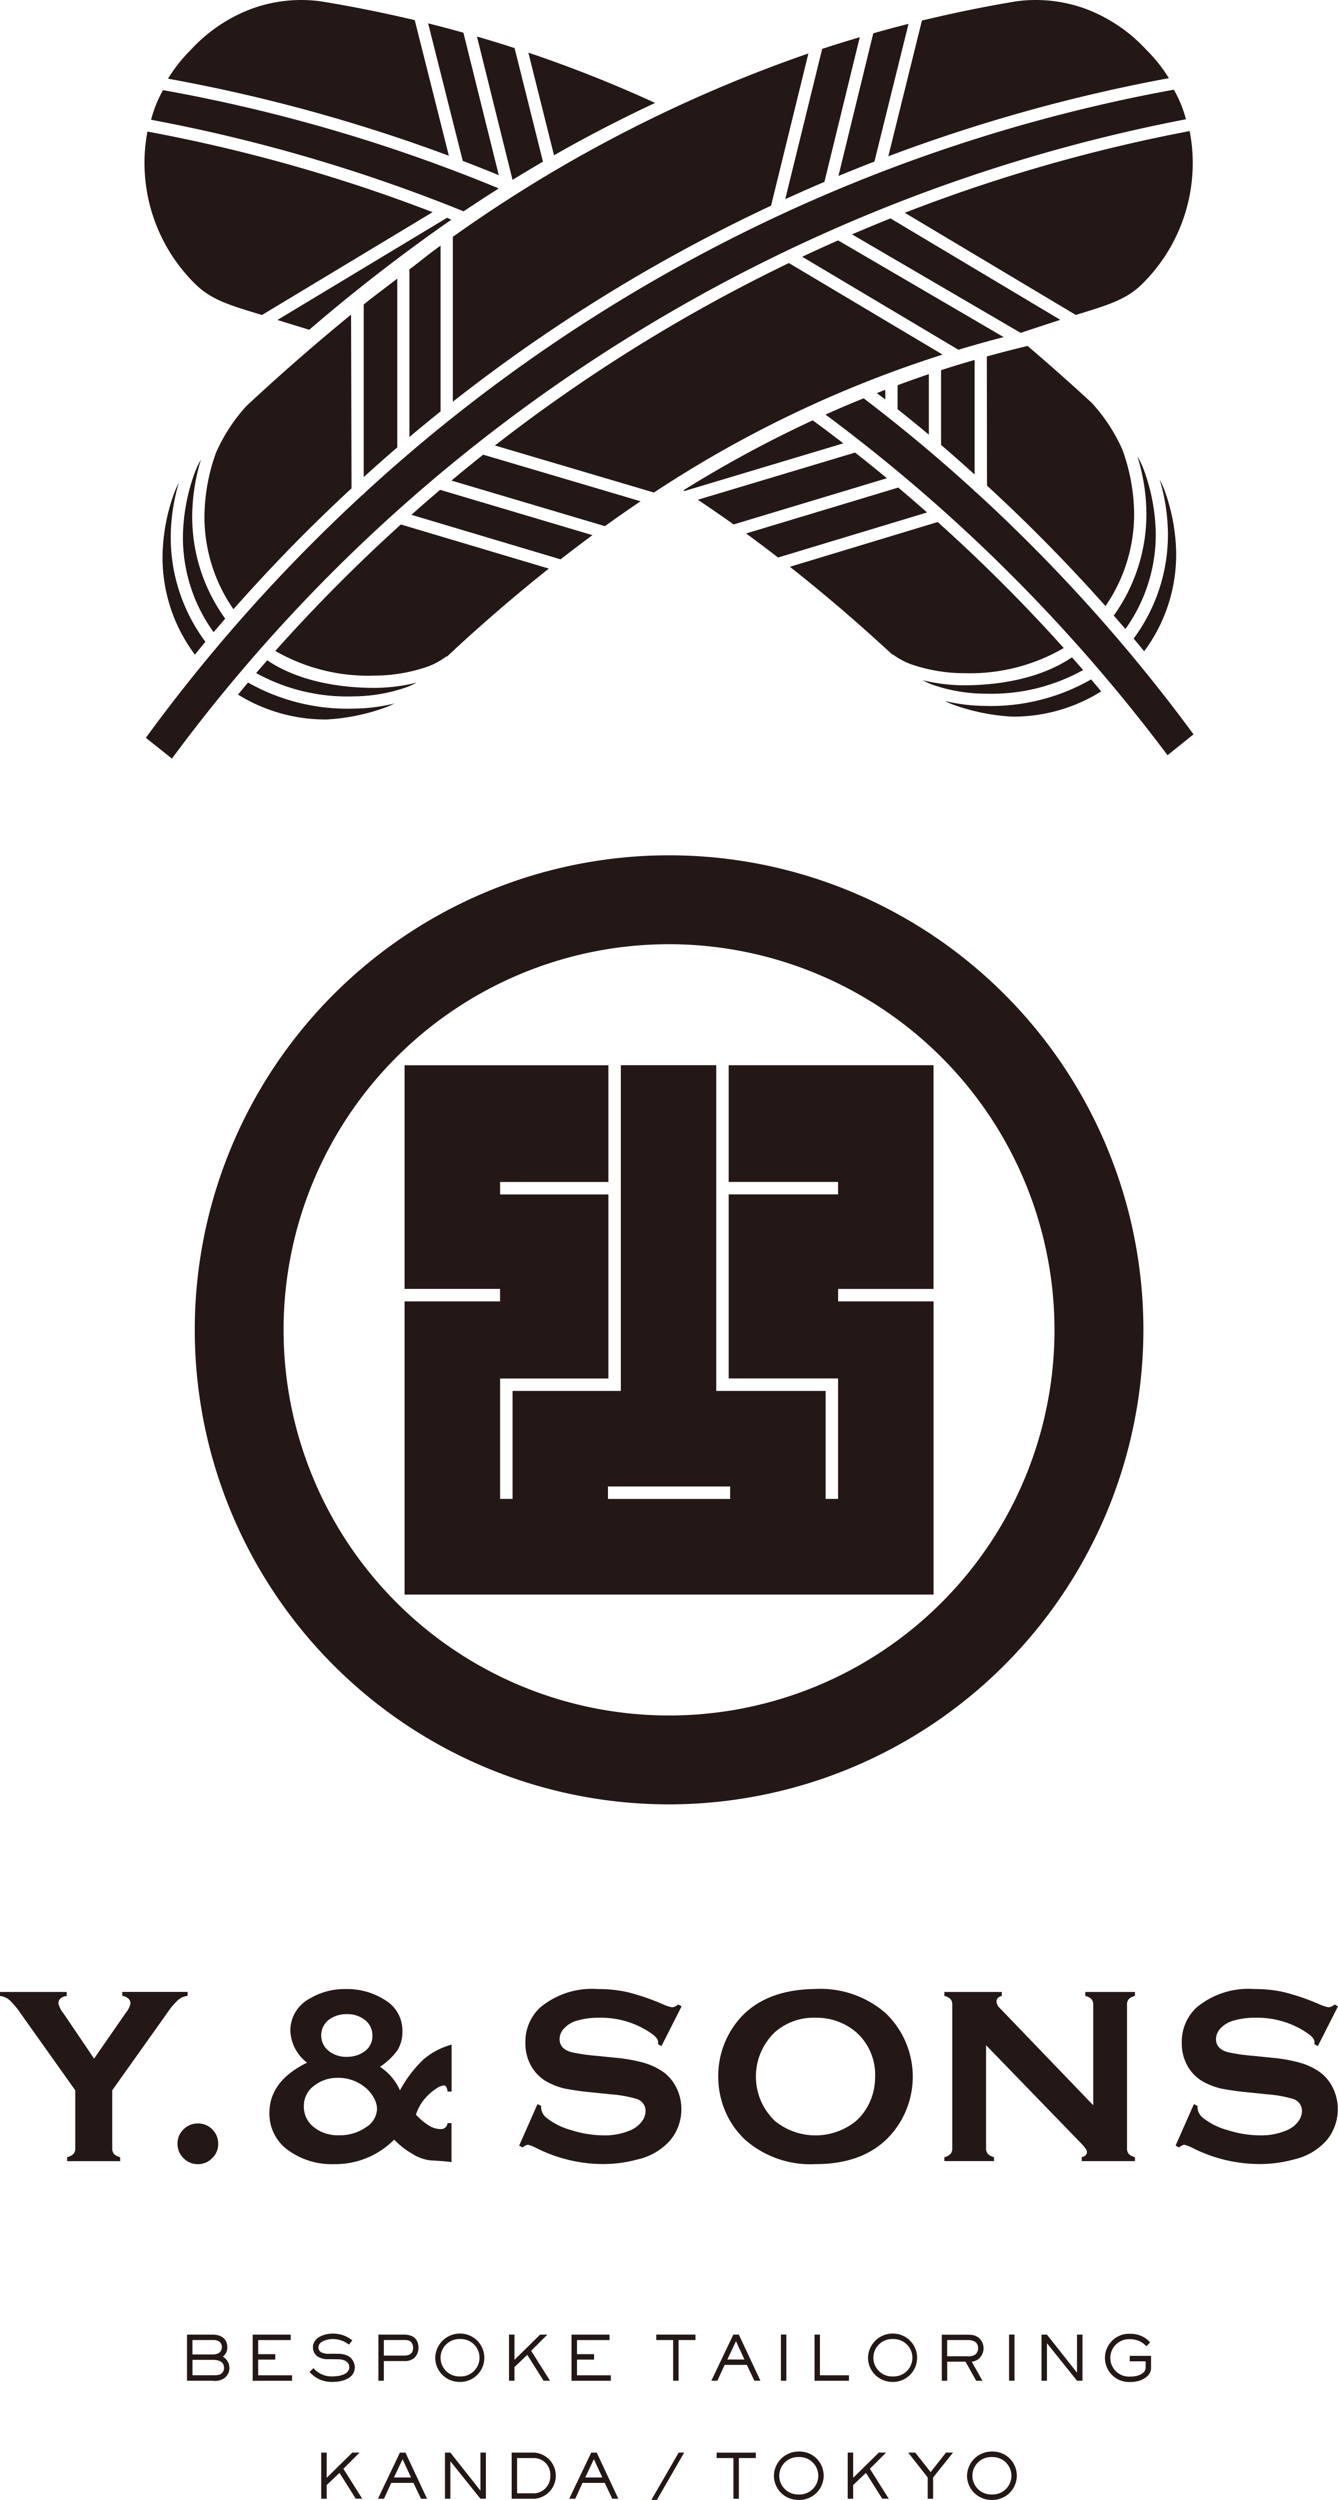
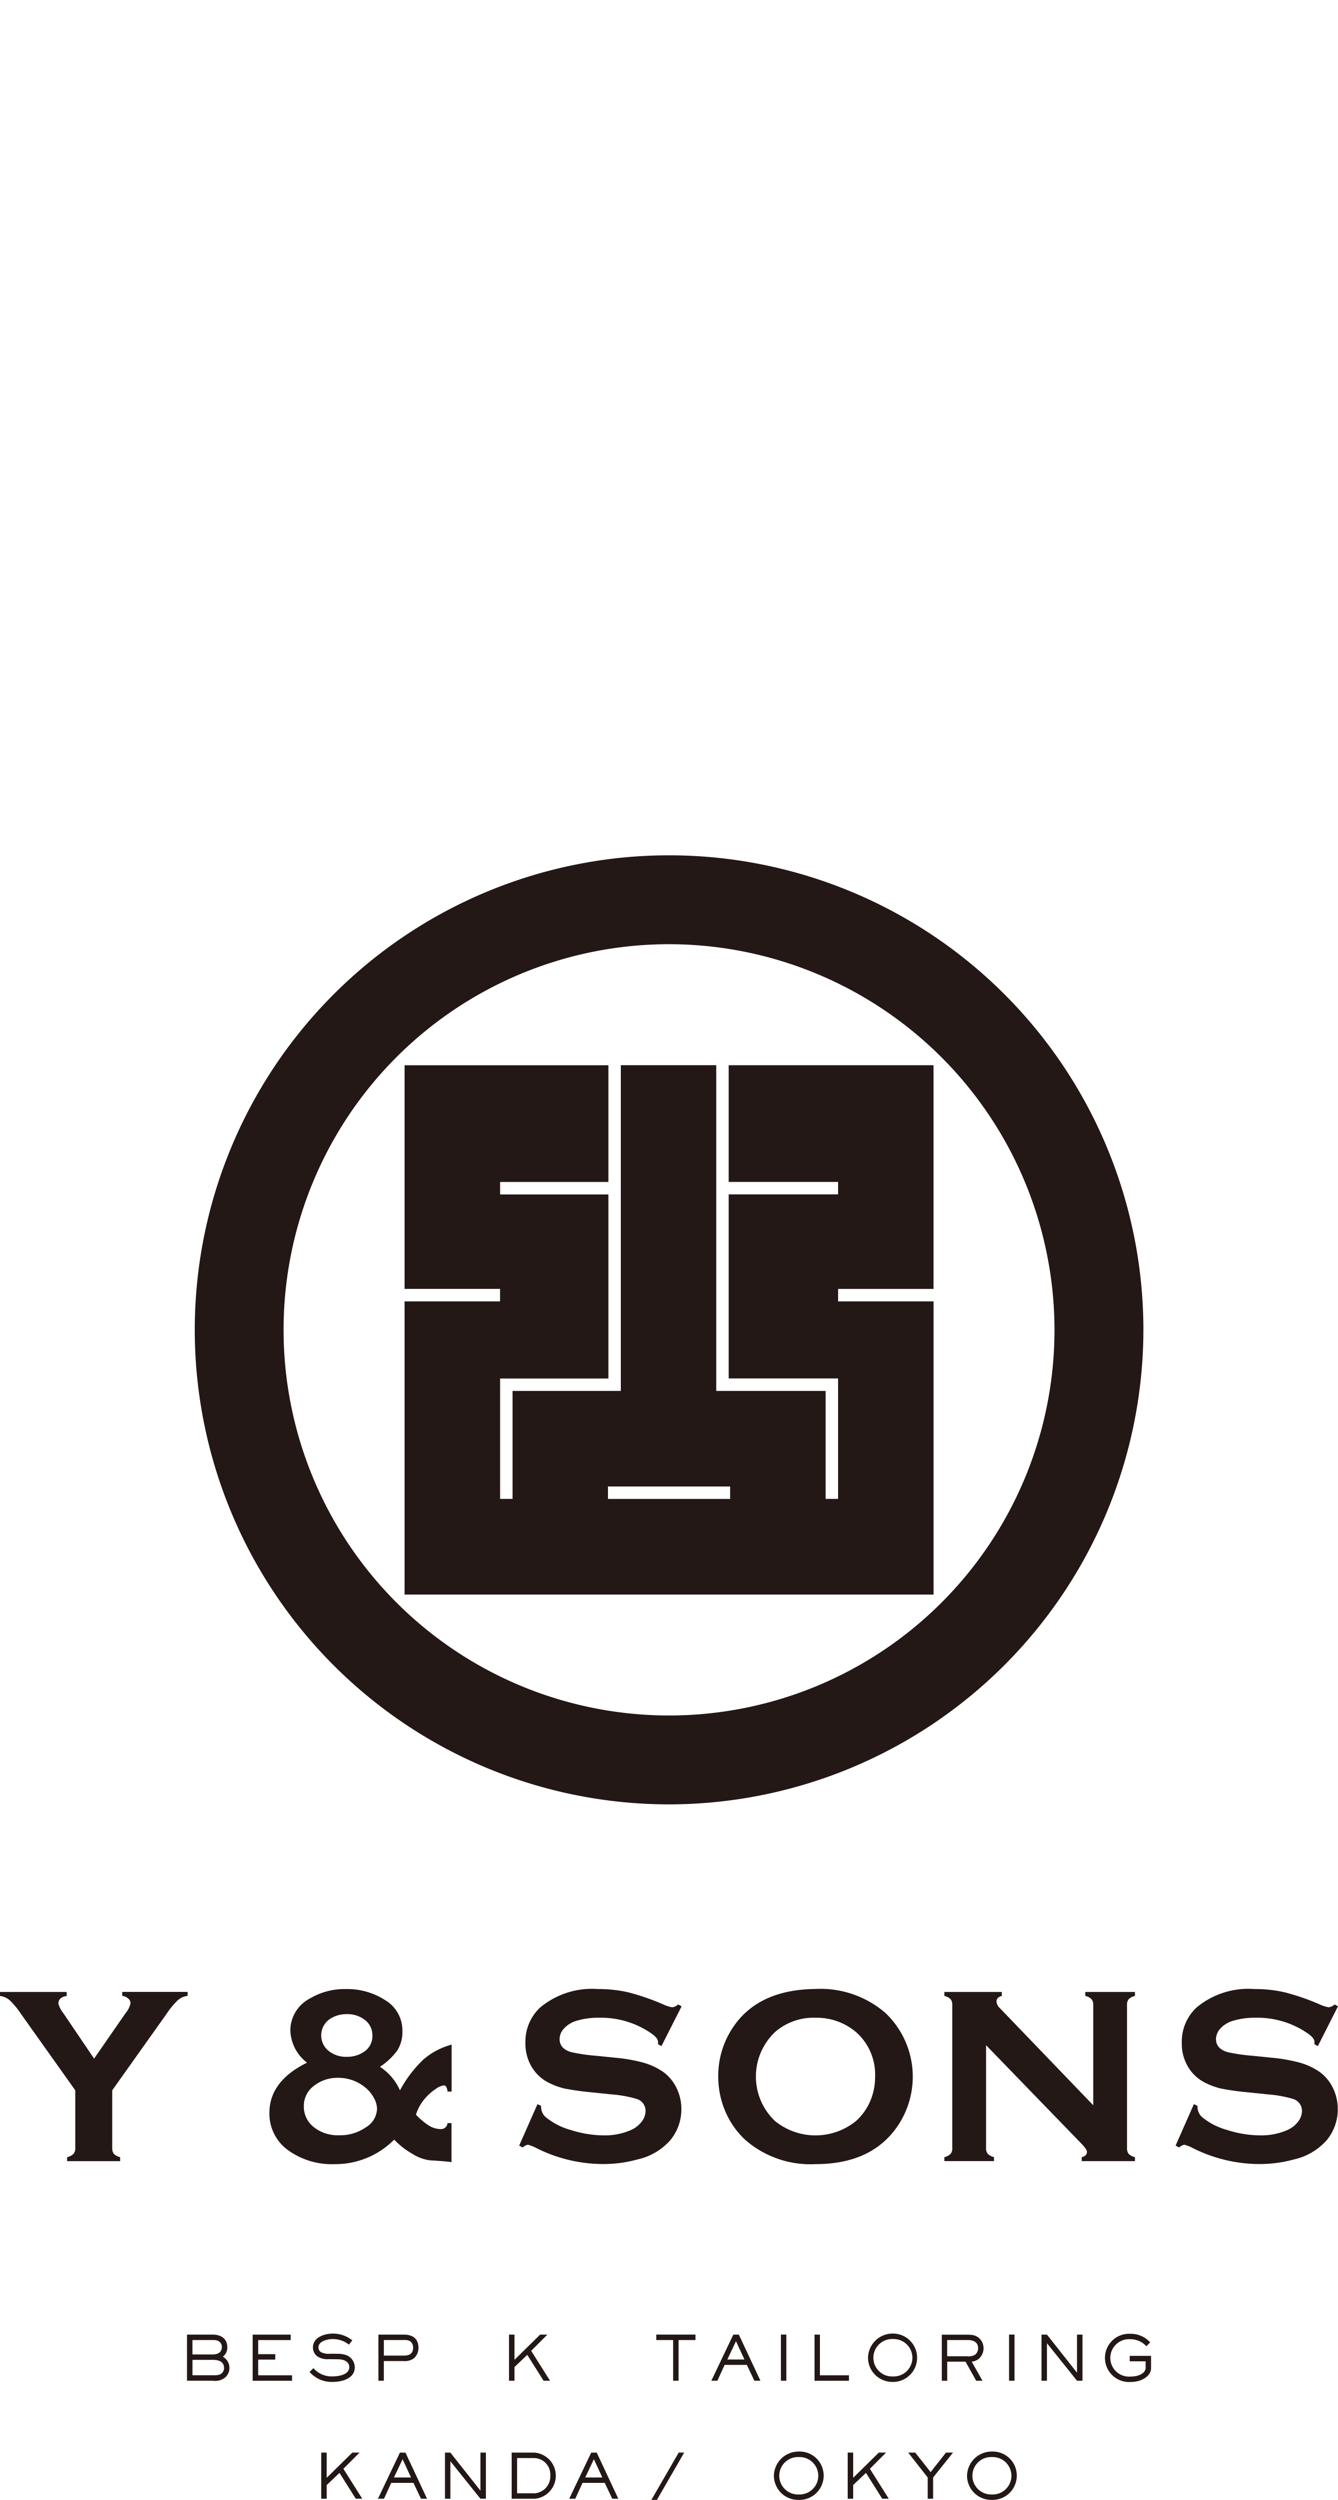
<svg xmlns="http://www.w3.org/2000/svg" width="110.63" height="206.605" viewBox="0 0 110.63 206.605">
  <g id="yandsons_logo_tate" transform="translate(-455.12 -153.583)">
    <g id="グループ_40" data-name="グループ 40" transform="translate(455.12 317.961)">
      <path id="パス_363" data-name="パス 363" d="M464.4,742.919v4.776a.717.717,0,0,0,.144.484,1.063,1.063,0,0,0,.51.266v.329h-4.385v-.329a1.125,1.125,0,0,0,.521-.266.69.69,0,0,0,.153-.484v-4.776l-4.518-6.356a6.574,6.574,0,0,0-.918-1.1,1.505,1.505,0,0,0-.793-.343v-.329h5.521v.329c-.459.074-.685.286-.685.635a2.169,2.169,0,0,0,.419.807L462.9,740.3l2.592-3.742a1.982,1.982,0,0,0,.419-.819.537.537,0,0,0-.184-.405.955.955,0,0,0-.5-.221v-.329h5.407v.329a1.505,1.505,0,0,0-.793.343,6.424,6.424,0,0,0-.918,1.1Z" transform="translate(-455.12 -734.543)" fill="#231815" />
-       <path id="パス_364" data-name="パス 364" d="M508.617,773.16a1.62,1.62,0,0,1,1.2.493,1.648,1.648,0,0,1,.487,1.2,1.6,1.6,0,0,1-.5,1.178,1.622,1.622,0,0,1-1.184.493,1.6,1.6,0,0,1-1.187-.5,1.632,1.632,0,0,1-.493-1.193,1.593,1.593,0,0,1,.487-1.173A1.648,1.648,0,0,1,508.617,773.16Z" transform="translate(-492.262 -762.045)" fill="#231815" />
      <path id="パス_365" data-name="パス 365" d="M548.833,738.534v3.883H548.5c-.042-.343-.144-.513-.309-.513a1.456,1.456,0,0,0-.677.3,4.077,4.077,0,0,0-.79.677,3.763,3.763,0,0,0-.838,1.444,5.594,5.594,0,0,0,1.1.918,1.884,1.884,0,0,0,.957.272.531.531,0,0,0,.552-.493h.329v3.226c-.193-.04-.793-.094-1.8-.153a3.568,3.568,0,0,1-1.45-.544,6.509,6.509,0,0,1-1.49-1.167,6.835,6.835,0,0,1-4.937,2.028,6.161,6.161,0,0,1-3.708-1.065,3.719,3.719,0,0,1-1.671-3.164q0-2.63,3.113-4.158a3.494,3.494,0,0,1-1.382-2.643,2.991,2.991,0,0,1,1.6-2.651,5.627,5.627,0,0,1,2.983-.79,5.792,5.792,0,0,1,3.3.943,2.909,2.909,0,0,1,1.382,2.561,2.826,2.826,0,0,1-.405,1.547,5.43,5.43,0,0,1-1.45,1.374,4.513,4.513,0,0,1,1.654,1.946,10.265,10.265,0,0,1,1.923-2.535A5.945,5.945,0,0,1,548.833,738.534Zm-9.4,2.745a3.1,3.1,0,0,0-1.988.666,2.06,2.06,0,0,0-.83,1.671,2.148,2.148,0,0,0,.816,1.731,3.158,3.158,0,0,0,2.085.677,3.735,3.735,0,0,0,2.232-.657,1.857,1.857,0,0,0,.92-1.535,1.938,1.938,0,0,0-.28-.926,2.754,2.754,0,0,0-.711-.844A3.475,3.475,0,0,0,539.429,741.279Zm.728-5.263a2.45,2.45,0,0,0-1.362.38,1.641,1.641,0,0,0-.147,2.646,2.287,2.287,0,0,0,1.51.5,2.474,2.474,0,0,0,1.374-.38,1.544,1.544,0,0,0,.748-1.357,1.6,1.6,0,0,0-.584-1.283A2.341,2.341,0,0,0,540.157,736.016Z" transform="translate(-511.493 -733.934)" fill="#231815" />
      <path id="パス_366" data-name="パス 366" d="M620.109,735.375l-1.668,3.291-.286-.164c.006-.068.009-.122.009-.164q0-.349-.595-.748a7.3,7.3,0,0,0-4.283-1.269,6.229,6.229,0,0,0-1.915.266,2.288,2.288,0,0,0-.977.612,1.293,1.293,0,0,0-.374.889c0,.524.317.884.952,1.073a15.073,15.073,0,0,0,2.11.306l1.609.164a13.394,13.394,0,0,1,2.32.419,5.6,5.6,0,0,1,1.572.745,3.488,3.488,0,0,1,1.1,1.32,3.912,3.912,0,0,1,.405,1.75,3.986,3.986,0,0,1-.952,2.62,5.1,5.1,0,0,1-2.674,1.547,10.708,10.708,0,0,1-2.9.38,12.317,12.317,0,0,1-5.481-1.331,2.888,2.888,0,0,0-.685-.266.839.839,0,0,0-.419.227l-.3-.153,1.515-3.43.3.144v.133a1.131,1.131,0,0,0,.442.85,5.619,5.619,0,0,0,2.059,1.025,8.989,8.989,0,0,0,2.643.431,5.379,5.379,0,0,0,2.325-.459,2.262,2.262,0,0,0,.85-.68,1.453,1.453,0,0,0,.317-.884,1.023,1.023,0,0,0-.748-.991,10,10,0,0,0-2.11-.377l-1.578-.164a22.129,22.129,0,0,1-2.243-.312,5.811,5.811,0,0,1-1.311-.476,3.4,3.4,0,0,1-1.464-1.385,3.738,3.738,0,0,1-.481-1.906,3.864,3.864,0,0,1,1.218-2.932,6.7,6.7,0,0,1,4.793-1.527,10.893,10.893,0,0,1,2.5.272,18.929,18.929,0,0,1,2.889,1,3.064,3.064,0,0,0,.728.235.846.846,0,0,0,.5-.235Z" transform="translate(-563.751 -733.942)" fill="#231815" />
      <path id="パス_367" data-name="パス 367" d="M672.806,733.92a8.223,8.223,0,0,1,5.8,1.977,7.267,7.267,0,0,1,1.178,9.1q-2.124,3.4-6.959,3.4a8.177,8.177,0,0,1-5.77-1.977,6.879,6.879,0,0,1-1.742-2.53,7.271,7.271,0,0,1-.524-2.736,7.171,7.171,0,0,1,1.077-3.841Q667.927,733.982,672.806,733.92Zm.008,2.379a4.821,4.821,0,0,0-3.334,1.187,5.066,5.066,0,0,0,0,7.347,5.316,5.316,0,0,0,6.7,0,4.65,4.65,0,0,0,1.209-1.731,4.96,4.96,0,0,0,.368-1.884,4.681,4.681,0,0,0-1.578-3.736A5.029,5.029,0,0,0,672.814,736.3Z" transform="translate(-605.402 -733.92)" fill="#231815" />
      <path id="パス_368" data-name="パス 368" d="M734.24,739.2v8.5a.7.7,0,0,0,.144.482,1.061,1.061,0,0,0,.513.266v.329H730.79v-.326a1.065,1.065,0,0,0,.513-.266.724.724,0,0,0,.142-.482v-11.84a.7.7,0,0,0-.142-.47,1.04,1.04,0,0,0-.513-.266V734.8h4.753v.328c-.295.074-.442.232-.442.47a.84.84,0,0,0,.286.544l7.713,8.021v-8.3a.682.682,0,0,0-.145-.47,1.038,1.038,0,0,0-.513-.266V734.8h4.107v.328a1.038,1.038,0,0,0-.513.266.686.686,0,0,0-.142.47v11.84a.718.718,0,0,0,.142.482,1.064,1.064,0,0,0,.513.266v.328h-4.4v-.331c.286-.06.431-.21.431-.439,0-.139-.167-.377-.5-.719Z" transform="translate(-652.708 -734.551)" fill="#231815" />
      <path id="パス_369" data-name="パス 369" d="M811.726,735.375l-1.668,3.291-.286-.164c.006-.068.011-.122.011-.164q0-.349-.595-.748a7.3,7.3,0,0,0-4.283-1.269,6.23,6.23,0,0,0-1.915.266,2.287,2.287,0,0,0-.977.612,1.293,1.293,0,0,0-.374.889c0,.524.317.884.952,1.073a15.073,15.073,0,0,0,2.11.306l1.609.164a13.393,13.393,0,0,1,2.32.419,5.56,5.56,0,0,1,1.572.745,3.522,3.522,0,0,1,1.1,1.32,3.911,3.911,0,0,1,.405,1.75,3.987,3.987,0,0,1-.952,2.62,5.116,5.116,0,0,1-2.674,1.547,10.745,10.745,0,0,1-2.9.38,12.317,12.317,0,0,1-5.481-1.331,2.891,2.891,0,0,0-.685-.266.838.838,0,0,0-.419.227l-.3-.153,1.515-3.43.3.144v.133a1.131,1.131,0,0,0,.442.85,5.617,5.617,0,0,0,2.059,1.025,8.988,8.988,0,0,0,2.642.431,5.369,5.369,0,0,0,2.325-.459,2.26,2.26,0,0,0,.85-.68,1.452,1.452,0,0,0,.317-.884,1.023,1.023,0,0,0-.748-.991,10,10,0,0,0-2.11-.377l-1.578-.164a22.011,22.011,0,0,1-2.243-.312,5.812,5.812,0,0,1-1.312-.476,3.4,3.4,0,0,1-1.464-1.385,3.738,3.738,0,0,1-.481-1.906,3.863,3.863,0,0,1,1.218-2.932,6.7,6.7,0,0,1,4.8-1.527,10.9,10.9,0,0,1,2.5.272,18.937,18.937,0,0,1,2.889,1,3.061,3.061,0,0,0,.728.235.845.845,0,0,0,.5-.235Z" transform="translate(-701.096 -733.942)" fill="#231815" />
    </g>
    <g id="グループ_41" data-name="グループ 41" transform="translate(470.582 346.439)">
      <path id="パス_370" data-name="パス 370" d="M512.863,838.323a1.3,1.3,0,0,1-1.02.266H509.71v-3.81h2.133c.669,0,1.2.326,1.2,1.048a.933.933,0,0,1-.371.776,1.066,1.066,0,0,1,.547.938A1.044,1.044,0,0,1,512.863,838.323Zm-.629-3.05a1.093,1.093,0,0,0-.368-.045H510.16v1.19h1.68c.408,0,.751-.164.751-.618A.555.555,0,0,0,512.234,835.273Zm-.391,1.592h-1.68v1.275h1.68c.47,0,.586-.045.719-.153a.563.563,0,0,0,.21-.453C512.772,836.992,512.3,836.865,511.843,836.865Z" transform="translate(-509.71 -834.69)" fill="#231815" />
      <path id="パス_371" data-name="パス 371" d="M528.88,838.59v-3.81h3.144v.45h-2.688v1.164h1.413v.448h-1.413v1.3h2.8v.45H528.88Z" transform="translate(-523.45 -834.69)" fill="#231815" />
      <path id="パス_372" data-name="パス 372" d="M547.425,838.464a2.431,2.431,0,0,1-1.935-.821l.32-.317a1.987,1.987,0,0,0,1.606.683c.47,0,1.357-.136,1.357-.765,0-.459-.473-.643-.861-.649l-.807-.011a1.59,1.59,0,0,1-.943-.21.91.91,0,0,1-.394-.756c0-.841.949-1.147,1.643-1.147a2.5,2.5,0,0,1,1.612.561l-.28.351a2.124,2.124,0,0,0-1.348-.459c-.408,0-1.173.164-1.173.694a.46.46,0,0,0,.224.394,1.461,1.461,0,0,0,.776.122l.566.006a2.033,2.033,0,0,1,.782.128,1.086,1.086,0,0,1,.657.989C549.232,838.183,548.17,838.464,547.425,838.464Z" transform="translate(-535.355 -834.467)" fill="#231815" />
      <path id="パス_373" data-name="パス 373" d="M568.522,836.737a1.262,1.262,0,0,1-.822.229h-1.663v1.623h-.448v-3.81H567.7c.714,0,1.2.331,1.2,1.088A1.14,1.14,0,0,1,568.522,836.737Zm-.337-1.428a.933.933,0,0,0-.484-.082h-1.663v1.286H567.7c.453,0,.756-.164.756-.654A.622.622,0,0,0,568.185,835.31Z" transform="translate(-549.762 -834.69)" fill="#231815" />
-       <path id="パス_374" data-name="パス 374" d="M584.215,838.457a2.006,2.006,0,0,1-2.045-1.985,2.04,2.04,0,0,1,2.076-2.011,2,2,0,1,1-.031,4Zm.034-3.541a1.547,1.547,0,1,0-.025,3.09,1.55,1.55,0,0,0,1.606-1.549A1.534,1.534,0,0,0,584.249,834.916Z" transform="translate(-561.646 -834.46)" fill="#231815" />
      <path id="パス_375" data-name="パス 375" d="M606.568,838.59l-1.348-2.139-1.057,1.006v1.133h-.453v-3.81h.453v2.082l2.116-2.082h.6l-1.337,1.337,1.561,2.473Z" transform="translate(-577.085 -834.69)" fill="#231815" />
-       <path id="パス_376" data-name="パス 376" d="M621.95,838.59v-3.81h3.144v.45h-2.688v1.164h1.413v.448h-1.413v1.3h2.8v.45H621.95Z" transform="translate(-590.159 -834.69)" fill="#231815" />
      <path id="パス_377" data-name="パス 377" d="M648.541,835.22v3.362h-.448V835.22H646.7v-.451h3.24v.451Z" transform="translate(-607.898 -834.682)" fill="#231815" />
      <path id="パス_378" data-name="パス 378" d="M666.321,838.59l-.623-1.311h-1.835l-.6,1.311h-.5l1.816-3.81h.459l1.784,3.81Zm-1.521-3.266-.714,1.51H665.5Z" transform="translate(-619.409 -834.69)" fill="#231815" />
      <path id="パス_379" data-name="パス 379" d="M683.08,838.575V834.76h.45v3.815Z" transform="translate(-633.974 -834.675)" fill="#231815" />
      <path id="パス_380" data-name="パス 380" d="M692.89,838.59v-3.81h.448v3.362h2.4v.45H692.89Z" transform="translate(-641.005 -834.69)" fill="#231815" />
      <path id="パス_381" data-name="パス 381" d="M710.545,838.457a2.008,2.008,0,0,1-2.045-1.985,2.04,2.04,0,0,1,2.076-2.011,2,2,0,1,1-.031,4Zm.037-3.541a1.547,1.547,0,1,0-.025,3.09,1.546,1.546,0,1,0,.025-3.09Z" transform="translate(-652.193 -834.46)" fill="#231815" />
      <path id="パス_382" data-name="パス 382" d="M733.111,836.787a1.073,1.073,0,0,1-.581.235l.889,1.578H732.9l-.881-1.578h-1.515V838.6h-.448v-3.81h1.906c.617,0,.79.02,1.082.21a1.114,1.114,0,0,1,.464.912A1.171,1.171,0,0,1,733.111,836.787Zm-.881-1.552H730.5v1.337h1.643a1.044,1.044,0,0,0,.654-.119.664.664,0,0,0,.261-.541C733.06,835.413,732.674,835.235,732.23,835.235Z" transform="translate(-667.647 -834.697)" fill="#231815" />
      <path id="パス_383" data-name="パス 383" d="M749.68,838.575V834.76h.45v3.815Z" transform="translate(-681.709 -834.675)" fill="#231815" />
      <path id="パス_384" data-name="パス 384" d="M762.1,838.59l-2.484-3.1v3.1h-.45v-3.81h.45l2.484,3.144V834.78h.453v3.81Z" transform="translate(-688.512 -834.69)" fill="#231815" />
      <path id="パス_385" data-name="パス 385" d="M780.488,838.4a2.458,2.458,0,0,1-.705.1,1.995,1.995,0,1,1,0-3.983,2.14,2.14,0,0,1,1.623.708l-.306.323a1.8,1.8,0,0,0-1.326-.583,1.548,1.548,0,1,0,.011,3.087,2.341,2.341,0,0,0,.464-.045c.331-.071.785-.28.785-.682v-.535h-1.317v-.45h1.765v1.014C781.483,837.9,780.967,838.255,780.488,838.4Z" transform="translate(-701.771 -834.496)" fill="#231815" />
    </g>
    <g id="グループ_42" data-name="グループ 42" transform="translate(481.68 356.191)">
      <path id="パス_386" data-name="パス 386" d="M551.748,873.013l-1.348-2.138-1.057,1.005v1.133h-.453V869.2h.453v2.082l2.116-2.082h.6l-1.337,1.337,1.561,2.473h-.533Z" transform="translate(-548.89 -869.112)" fill="#231815" />
      <path id="パス_387" data-name="パス 387" d="M569,873.02l-.623-1.311h-1.835l-.6,1.311h-.5l1.816-3.81h.459l1.784,3.81Zm-1.521-3.266-.714,1.51h1.413Z" transform="translate(-560.752 -869.12)" fill="#231815" />
      <path id="パス_388" data-name="パス 388" d="M587.942,873.013l-2.484-3.1v3.1h-.448V869.2h.448l2.484,3.144V869.2h.453v3.81h-.453Z" transform="translate(-574.779 -869.112)" fill="#231815" />
      <path id="パス_389" data-name="パス 389" d="M606.409,873.013H604.48V869.2h1.878a1.914,1.914,0,0,1,.051,3.813Zm-.051-3.362H604.93v2.912h1.479a1.409,1.409,0,0,0,1.266-1.459A1.363,1.363,0,0,0,606.358,869.651Z" transform="translate(-588.734 -869.112)" fill="#231815" />
      <path id="パス_390" data-name="パス 390" d="M624.84,873.02l-.623-1.311h-1.835l-.6,1.311h-.5l1.816-3.81h.459l1.784,3.81Zm-1.521-3.266-.714,1.51h1.413Z" transform="translate(-600.776 -869.12)" fill="#231815" />
      <path id="パス_391" data-name="パス 391" d="M645.719,873.109h-.459l2.26-3.909h.453Z" transform="translate(-617.964 -869.112)" fill="#231815" />
-       <path id="パス_392" data-name="パス 392" d="M666.151,869.651v3.362H665.7v-3.362H664.31v-.45h3.24v.45Z" transform="translate(-631.618 -869.112)" fill="#231815" />
      <path id="パス_393" data-name="パス 393" d="M683.075,872.887a2.007,2.007,0,0,1-2.045-1.986,2.04,2.04,0,0,1,2.076-2.011,1.986,1.986,0,0,1,2.039,1.985A2.006,2.006,0,0,1,683.075,872.887Zm.037-3.541a1.547,1.547,0,1,0-.025,3.09,1.546,1.546,0,1,0,.025-3.09Z" transform="translate(-643.602 -868.89)" fill="#231815" />
      <path id="パス_394" data-name="パス 394" d="M705.428,873.013l-1.348-2.138-1.056,1.005v1.133h-.453V869.2h.453v2.082l2.119-2.082h.6l-1.337,1.337,1.561,2.473h-.535Z" transform="translate(-659.041 -869.112)" fill="#231815" />
      <path id="パス_395" data-name="パス 395" d="M722.3,871.256v1.756h-.448v-1.756L720.24,869.2h.581l1.272,1.612,1.269-1.612h.581Z" transform="translate(-671.706 -869.112)" fill="#231815" />
      <path id="パス_396" data-name="パス 396" d="M739.455,872.887a2.007,2.007,0,0,1-2.045-1.986,2.04,2.04,0,0,1,2.076-2.011,1.986,1.986,0,0,1,2.039,1.985A2.006,2.006,0,0,1,739.455,872.887Zm.037-3.541a1.547,1.547,0,1,0-.025,3.09,1.546,1.546,0,1,0,.025-3.09Z" transform="translate(-684.013 -868.89)" fill="#231815" />
    </g>
    <g id="グループ_43" data-name="グループ 43" transform="translate(471.22 224.269)">
      <path id="パス_397" data-name="パス 397" d="M616.956,482.865V464.383H600.018v9.647h9.044v1.028h-9.044v15.213h9.044v9.953h-1.028V491.3H598.99V464.38H591.1V491.3h-8.953v8.925h-1.028v-9.95h8.953V475.061h-8.953v-1.028h8.953v-9.647H573.22v18.482h7.894V483.9H573.22v24.229h43.739V483.9h-7.894v-1.028h7.891Zm-16.819,17.363h-10.1V499.2h10.1Z" transform="translate(-555.868 -447.034)" fill="#231815" />
      <path id="パス_398" data-name="パス 398" d="M551.178,481.577A39.218,39.218,0,1,1,590.4,442.358,39.264,39.264,0,0,1,551.178,481.577Zm0-71.089a31.871,31.871,0,1,0,31.871,31.871A31.908,31.908,0,0,0,551.178,410.487Z" transform="translate(-511.96 -403.14)" fill="#231815" />
    </g>
-     <path id="パス_399" data-name="パス 399" d="M578.41,205.569q-.48-.561-.963-1.113a14.4,14.4,0,0,0,2.7-8.418,16.179,16.179,0,0,0-.745-4.736,6.8,6.8,0,0,1,.55,1.161,15.975,15.975,0,0,1,.969,5.28A13.412,13.412,0,0,1,578.41,205.569Zm4.2-6.189a15.9,15.9,0,0,0-.969-5.28,6.348,6.348,0,0,0-.4-.889,15.971,15.971,0,0,1,.685,4.529,14.413,14.413,0,0,1-2.835,8.616c.292.348.581.7.87,1.054A13.4,13.4,0,0,0,582.608,199.38Zm-5.846,4.291a13.392,13.392,0,0,0,2.368-7.636,15.942,15.942,0,0,0-.966-5.28,14.331,14.331,0,0,0-2.529-3.869q-2.66-2.451-5.314-4.713c-1.139.275-2.263.561-3.371.87l.014,10.673A138.957,138.957,0,0,1,576.761,203.672ZM558.56,186.6l-.006-.8c-.232.088-.464.181-.694.269C558.09,186.252,558.328,186.422,558.56,186.6Zm4.608,3.753c.938.8,1.852,1.617,2.773,2.444v-9.466q-1.4.4-2.773.847Zm-1.011-.85v-5c-.875.295-1.725.6-2.583.915V187.4Q560.878,188.44,562.157,189.506Zm12.755,19.453q-.459-.527-.923-1.048c-2.951,2.005-6.818,2.311-8.883,2.311a14.626,14.626,0,0,1-3.464-.422,6.547,6.547,0,0,0,.75.351,13.517,13.517,0,0,0,4.5.765A15.569,15.569,0,0,0,574.912,208.96Zm-1.6-1.818a137.378,137.378,0,0,0-10.421-10.412l-12.222,3.7q3.964,3.123,7.905,6.736c.2.178.385.354.569.53l.028-.031a6.274,6.274,0,0,0,1.439.793,13.516,13.516,0,0,0,4.5.765A15.4,15.4,0,0,0,573.311,207.141Zm-7.3-12.916h-.062v-.057q-4.431-4.045-9.183-7.665c-1.065.433-2.116.878-3.155,1.345A138.565,138.565,0,0,1,581.894,216l2.147-1.728A137.3,137.3,0,0,0,566.015,194.225Zm.875,17.7a14.459,14.459,0,0,1-3.408-.411,5.8,5.8,0,0,0,.6.275,17.076,17.076,0,0,0,5.016,1.025,13.7,13.7,0,0,0,7.313-2.087c-.278-.331-.552-.663-.833-.991A16.682,16.682,0,0,1,566.89,211.925Zm-7.26-18.043-12.579,3.793c.884.643,1.765,1.309,2.643,1.988l12.319-3.725C561.228,195.242,560.435,194.559,559.631,193.883Zm-3.586-2.909.006.02-12.99,3.895q1.483.99,2.96,2.042l12.675-3.821Q557.383,192.026,556.045,190.974Zm-3.484-2.648a98.472,98.472,0,0,0-10.693,5.784c.028.02.059.037.088.057l13.134-3.94C554.255,189.58,553.411,188.951,552.561,188.325Zm-20.85,11.488q1.317-1.024,2.637-2l-12.593-3.745c-.8.68-1.592,1.365-2.374,2.065Zm-8.849,7.529q3.934-3.633,7.88-6.764l-12.236-3.648a138.521,138.521,0,0,0-10.381,10.452,15.34,15.34,0,0,0,8.214,2.039,13.5,13.5,0,0,0,4.492-.782,6.267,6.267,0,0,0,1.433-.8l.028.031C522.477,207.7,522.664,207.524,522.862,207.342Zm12.514-10.273q1.474-1.058,2.952-2.056l-13-3.846.006-.02Q524,192.2,522.687,193.3ZM519.056,210.35a6.674,6.674,0,0,0,.751-.354,14.469,14.469,0,0,1-3.461.436c-2.062.009-5.931-.283-8.891-2.277q-.463.523-.918,1.054a15.58,15.58,0,0,0,8.03,1.926A13.573,13.573,0,0,0,519.056,210.35Zm50.713-29.262c.02-.008,1.606-.538,3.26-1.071l-14.043-8.384q-1.6.642-3.181,1.32l13.944,8.141A.042.042,0,0,1,569.768,181.088ZM517.367,212a6,6,0,0,0,.6-.278,14.6,14.6,0,0,1-3.4.425,16.7,16.7,0,0,1-8.7-2.155c-.28.329-.552.663-.83.994a13.714,13.714,0,0,0,7.322,2.059A17.023,17.023,0,0,0,517.367,212Zm22.062-17.711a96.1,96.1,0,0,1,23.866-11.4l-12.709-7.566A134.813,134.813,0,0,0,526.281,190.4Zm44.291-29.874a134.344,134.344,0,0,0-23.552,6.753l14.145,8.446c.173-.057.343-.108.507-.159,2.456-.759,3.8-1.212,5.056-2.481a14.039,14.039,0,0,0,4.1-9.661A13.6,13.6,0,0,0,583.721,164.411ZM564.6,182.488q1.857-.557,3.745-1.045l-13.689-7.993q-1.491.659-2.969,1.351Zm-11.262-24.863-3.054,12.418q1.61-.735,3.24-1.428l2.923-11.959Q554.883,157.119,553.337,157.624ZM515.43,178.732v14.281c.915-.83,1.841-1.651,2.776-2.453V176.61c-.909.7-1.867,1.408-2.776,2.136Zm-11.449,25.982a14.384,14.384,0,0,1-2.731-8.41,16.255,16.255,0,0,1,.725-4.739,6.772,6.772,0,0,0-.544,1.164,15.931,15.931,0,0,0-.949,5.283,13.394,13.394,0,0,0,2.535,7.818Zm-1.637,1.909a14.4,14.4,0,0,1-2.869-8.6,16.054,16.054,0,0,1,.666-4.532,6.546,6.546,0,0,0-.4.892,15.923,15.923,0,0,0-.946,5.283,13.4,13.4,0,0,0,2.679,8.022C501.769,207.328,502.052,206.971,502.344,206.623Zm.864-15.6a15.854,15.854,0,0,0-.946,5.285,13.38,13.38,0,0,0,2.4,7.625,138.371,138.371,0,0,1,9.761-9.99l-.037-14.358q-4.334,3.535-8.662,7.56A14.29,14.29,0,0,0,503.208,191.019Zm54.355-34.684-2.881,11.789q1.478-.612,2.977-1.192l2.818-11.381C559.5,155.8,558.532,156.061,557.563,156.335Zm-57.989,59.938a136.256,136.256,0,0,1,83.841-52.837,10,10,0,0,0-1-2.447,134.587,134.587,0,0,0-66.985,33.395v.057h-.062a137.818,137.818,0,0,0-17.952,20.116Zm19.637-40.38V189.7q1.275-1.075,2.575-2.116V173.883c-.9.64-1.682,1.292-2.575,1.963Zm29.9-5.311L552.2,158a116.02,116.02,0,0,0-29.4,15.156v13.627A135.513,135.513,0,0,1,549.111,170.583Zm12.474-15.3L558.806,166.5a136.256,136.256,0,0,1,23.2-6.458,12.836,12.836,0,0,0-1.867-2.345,13.146,13.146,0,0,0-4.753-3.283,11.973,11.973,0,0,0-6.113-.705Q565.378,154.363,561.585,155.285ZM526.6,168.062l-2.926-11.777c-.969-.269-1.94-.53-2.917-.773l2.864,11.37C524.624,167.26,525.616,167.657,526.6,168.062Zm3.651-1.122-2.345-9.384q-1.551-.5-3.113-.957l2.943,11.848Q528.989,167.682,530.255,166.94Zm-10.6-11.692c-2.538-.6-5.1-1.119-7.7-1.544a11.926,11.926,0,0,0-6.107.728,13.114,13.114,0,0,0-4.739,3.3,12.73,12.73,0,0,0-1.858,2.354,136.243,136.243,0,0,1,23.226,6.37Zm19.873,6.84a107.848,107.848,0,0,0-10.48-4.155l2.122,8.483Q535.246,164.088,539.526,162.088ZM526.6,169.155a135.041,135.041,0,0,0-27.761-8.124,9.991,9.991,0,0,0-.989,2.45,135.158,135.158,0,0,1,25.841,7.568Q525.137,170.081,526.6,169.155Zm-20.091,10.307.507.156,14.111-8.5a133.958,133.958,0,0,0-23.578-6.662,13.646,13.646,0,0,0-.241,2.9A14.052,14.052,0,0,0,501.443,177C502.709,178.264,504.049,178.715,506.511,179.462Zm15.805-7.877L508.3,180.026c.94.3,2,.609,2.623.813a145.2,145.2,0,0,1,11.752-9.1C522.557,171.685,522.438,171.634,522.316,171.585Z" transform="translate(-30.238 0)" fill="#231815" />
  </g>
</svg>